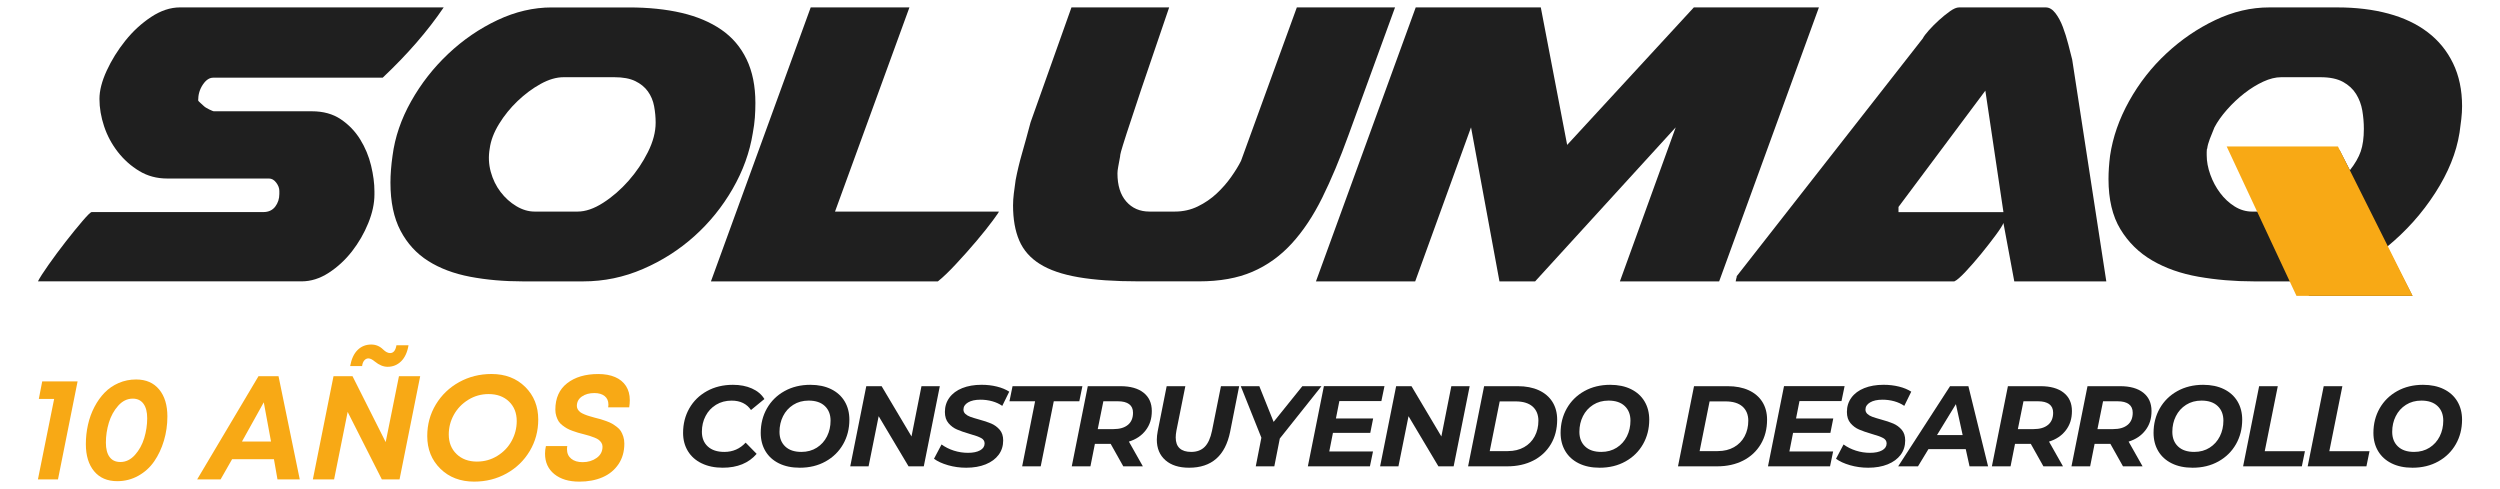
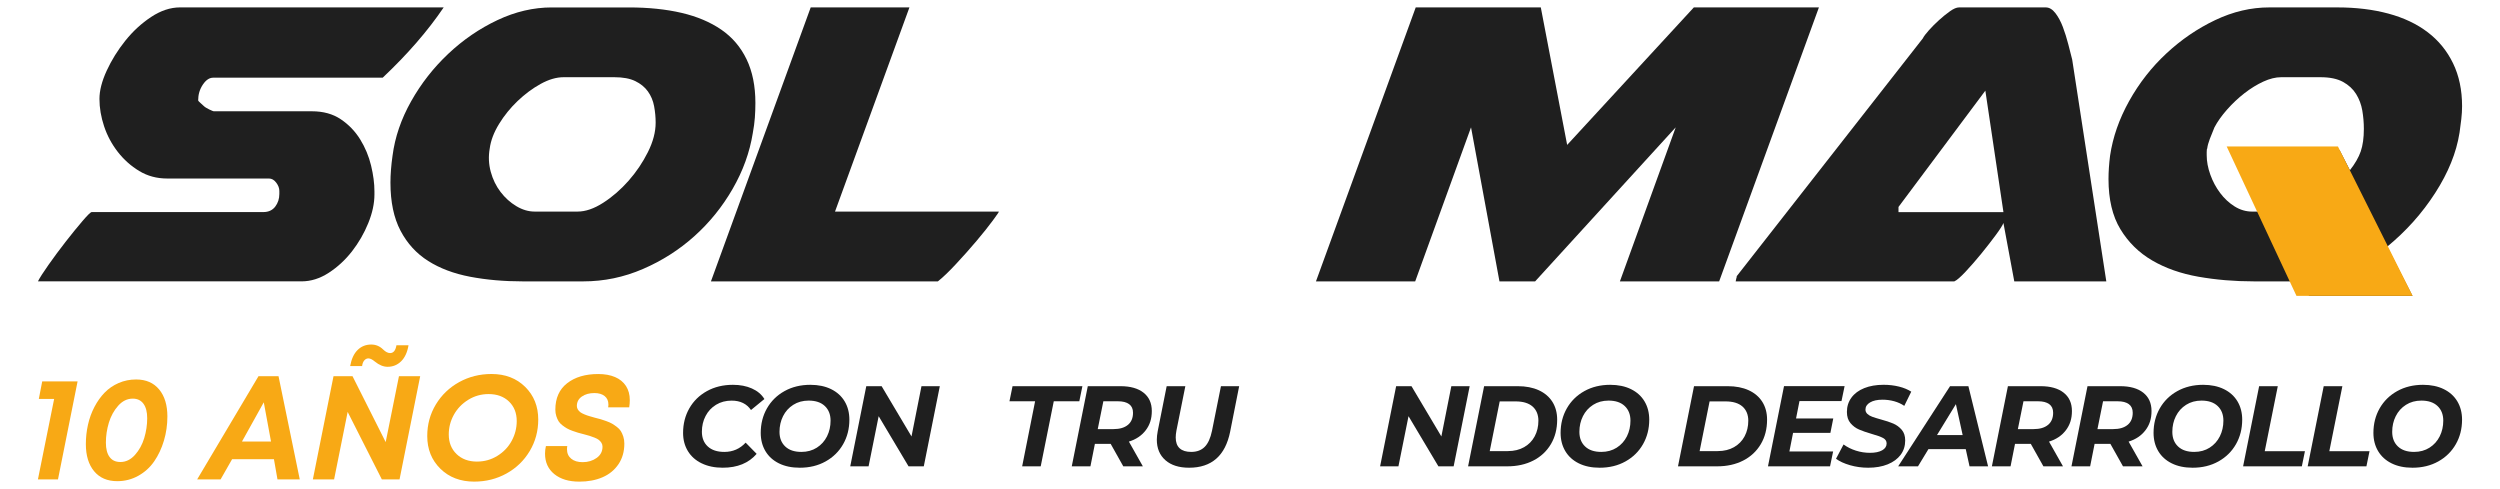
<svg xmlns="http://www.w3.org/2000/svg" id="Capa_1" viewBox="0 0 1479.83 289.48">
  <defs>
    <style>      .st0 {        fill: #1f1f1f;      }      .st1 {        fill: #f8a915;      }    </style>
  </defs>
  <path class="st1" d="M24.99,225.75h20.94l-11.61,58.03h-11.87l9.6-47.64h-9.07l2.01-10.38h0Z" />
  <path class="st1" d="M69.41,284.82c-5.88,0-10.44-1.96-13.7-5.89-3.26-3.93-4.89-9.26-4.89-16.01,0-3.95.42-7.81,1.27-11.56.84-3.75,2.11-7.24,3.8-10.47s3.69-6.05,6.02-8.46,5.1-4.32,8.33-5.72,6.68-2.09,10.34-2.09c5.82,0,10.35,1.96,13.61,5.89s4.89,9.26,4.89,16.01c0,4.95-.68,9.72-2.05,14.31-1.37,4.6-3.29,8.68-5.76,12.26-2.47,3.58-5.61,6.43-9.42,8.55s-7.96,3.18-12.43,3.18h0ZM71.24,273.48c3.26,0,6.14-1.4,8.64-4.19s4.33-6.12,5.5-9.99c1.16-3.87,1.75-7.78,1.75-11.74,0-3.72-.74-6.59-2.23-8.59-1.48-2.01-3.59-3.01-6.33-3.01-3.26,0-6.14,1.41-8.64,4.23-2.5,2.82-4.33,6.17-5.5,10.03-1.16,3.87-1.75,7.81-1.75,11.82,0,3.66.73,6.49,2.18,8.46,1.45,1.98,3.58,2.97,6.37,2.97h.01Z" />
  <path class="st1" d="M164.25,283.78l-2.09-11.95h-24.78l-6.81,11.95h-13.87l36.3-61.08h11.87l12.57,61.08h-13.19ZM156.14,238.14l-12.91,23.21h17.19l-4.28-23.21h0Z" />
  <path class="st1" d="M236.15,222.7h12.57l-12.22,61.08h-10.47l-20.24-39.96-8.03,39.96h-12.57l12.22-61.08h11.26l19.63,39,7.85-39h0ZM218.09,212.14c-.93,0-1.75.39-2.44,1.18-.7.79-1.13,1.91-1.31,3.36h-7.07c.76-4.19,2.23-7.36,4.41-9.51,2.18-2.15,4.87-3.23,8.07-3.23,2.73,0,5.09.99,7.07,2.97,1.45,1.4,2.82,2.09,4.1,2.09,1.98,0,3.23-1.54,3.75-4.62h7.15c-.7,4.13-2.15,7.29-4.36,9.47-2.21,2.18-4.89,3.27-8.03,3.27-2.5,0-5.03-1.05-7.59-3.14-1.45-1.22-2.7-1.83-3.75-1.83h0Z" />
  <path class="st1" d="M280.74,285.09c-8.2,0-14.89-2.54-20.07-7.64-5.18-5.09-7.77-11.53-7.77-19.33,0-6.86,1.7-13.1,5.1-18.72,3.4-5.61,8-10.02,13.79-13.22s12.17-4.8,19.15-4.8c8.14,0,14.79,2.55,19.94,7.64s7.72,11.53,7.72,19.33c0,6.81-1.69,13.03-5.06,18.67-3.37,5.64-7.96,10.06-13.74,13.26-5.79,3.2-12.14,4.8-19.07,4.8h.01ZM282.4,273.22c4.36,0,8.38-1.13,12.04-3.4s6.49-5.24,8.46-8.9c1.98-3.66,2.97-7.56,2.97-11.69,0-4.77-1.53-8.62-4.58-11.56s-7.08-4.41-12.09-4.41c-4.36,0-8.38,1.13-12.04,3.4-3.66,2.27-6.5,5.22-8.51,8.86s-3.01,7.52-3.01,11.65c0,4.77,1.54,8.64,4.62,11.61,3.08,2.97,7.13,4.45,12.13,4.45h.01Z" />
  <path class="st1" d="M342.87,285.09c-6.17,0-11.08-1.48-14.75-4.45-3.66-2.97-5.5-7.01-5.5-12.13,0-1.45.17-2.94.52-4.45h12.65c-.12.64-.17,1.25-.17,1.83,0,2.39.83,4.26,2.49,5.63s3.91,2.05,6.76,2.05c3.2,0,5.96-.83,8.29-2.49,2.33-1.66,3.49-3.88,3.49-6.67,0-.87-.22-1.64-.65-2.31-.44-.67-.95-1.24-1.53-1.7-.58-.46-1.43-.92-2.53-1.35-1.11-.44-2.08-.79-2.92-1.05-.84-.26-1.99-.58-3.45-.96-1.46-.38-2.6-.68-3.45-.92-.84-.23-1.93-.6-3.27-1.09-1.34-.49-2.41-.97-3.23-1.44-.82-.46-1.72-1.08-2.7-1.83-.99-.76-1.75-1.56-2.27-2.4s-.97-1.86-1.35-3.05-.57-2.46-.57-3.8c0-6.81,2.33-12.03,6.98-15.66,4.65-3.63,10.79-5.45,18.41-5.45,3.84,0,7.16.6,9.95,1.79,2.79,1.19,4.94,2.95,6.46,5.28,1.51,2.33,2.27,5.12,2.27,8.38,0,1.4-.12,2.82-.35,4.28h-12.48c.12-.58.17-1.13.17-1.66,0-2.15-.74-3.82-2.23-5.02-1.48-1.19-3.51-1.79-6.06-1.79-2.97,0-5.44.68-7.42,2.05-1.98,1.37-2.97,3.24-2.97,5.63,0,.76.2,1.45.61,2.09.41.64.89,1.16,1.44,1.57s1.35.83,2.4,1.27,1.98.77,2.79,1,1.92.55,3.32.96c1.51.35,2.69.65,3.53.92.84.26,1.96.64,3.36,1.13,1.4.5,2.52.99,3.36,1.48.84.49,1.79,1.13,2.84,1.92s1.85,1.63,2.4,2.53c.55.9,1.03,1.98,1.44,3.23s.61,2.63.61,4.15c0,4.71-1.16,8.78-3.49,12.22-2.33,3.43-5.48,6.01-9.47,7.72-3.99,1.72-8.57,2.57-13.74,2.57h.01Z" />
  <path class="st0" d="M165.35,113.01c0-1.63-.61-3.26-1.84-4.89-1.22-1.63-2.65-2.45-4.28-2.45h-60.28c-6.12,0-11.62-1.48-16.52-4.44s-9.13-6.73-12.7-11.32-6.27-9.64-8.11-15.15c-1.83-5.51-2.75-10.91-2.75-16.22,0-4.9,1.42-10.45,4.28-16.68,2.86-6.22,6.53-12.13,11.02-17.75,4.49-5.61,9.59-10.3,15.3-14.07,5.71-3.77,11.42-5.66,17.13-5.66h156.04c-4.7,6.94-10.05,13.87-16.07,20.81s-12.7,13.87-20.04,20.8h-100.36c-2.24,0-4.28,1.38-6.12,4.13-1.84,2.75-2.75,5.86-2.75,9.33,0,.21.41.66,1.22,1.38.82.72,1.42,1.28,1.84,1.68.81.82,1.99,1.58,3.52,2.29,1.53.72,2.39,1.07,2.6,1.07h58.14c6.73,0,12.44,1.58,17.13,4.74,4.69,3.16,8.51,7.14,11.47,11.93,2.96,4.8,5.1,9.95,6.43,15.45,1.33,5.51,1.99,10.61,1.99,15.3v1.84c0,5.31-1.22,10.97-3.67,16.98-2.45,6.02-5.66,11.58-9.63,16.68-3.98,5.1-8.57,9.33-13.77,12.7s-10.55,5.05-16.06,5.05H22.46c1.02-2.04,3.11-5.3,6.27-9.79,3.16-4.49,6.53-9.03,10.1-13.62,3.57-4.59,6.89-8.67,9.95-12.24,3.06-3.57,4.89-5.36,5.5-5.36h101.58c3.06,0,5.4-1.07,7.04-3.21,1.63-2.14,2.45-4.64,2.45-7.5v-1.84.03Z" />
  <path class="st0" d="M433.68,111.79c-6.12,10.61-13.67,19.94-22.64,28-8.98,8.06-19.12,14.54-30.45,19.43-11.32,4.9-23.1,7.34-35.34,7.34h-35.8c-11.22,0-21.62-.92-31.21-2.75-9.59-1.84-17.85-4.94-24.78-9.33-6.94-4.38-12.39-10.35-16.37-17.9-3.97-7.54-5.97-17.03-5.97-28.45,0-2.45.1-5,.31-7.65.2-2.65.51-5.4.92-8.26,1.42-11.02,5.1-21.77,11.02-32.28,5.91-10.5,13.26-19.89,22.03-28.15s18.46-14.89,29.06-19.89c10.61-5,21.32-7.5,32.13-7.5h45.59c11.62,0,22.03,1.07,31.21,3.21,9.18,2.14,17.03,5.46,23.56,9.94,6.53,4.49,11.52,10.36,14.99,17.59,3.47,7.24,5.2,15.86,5.2,25.85,0,2.86-.11,5.71-.31,8.57-.21,2.86-.61,5.92-1.22,9.18-1.84,11.43-5.81,22.44-11.94,33.05h.01ZM290.49,101.69c1.22,4.49,3.16,8.47,5.81,11.93,2.65,3.47,5.76,6.27,9.33,8.41,3.57,2.14,7.19,3.21,10.86,3.21h25.4c4.69,0,9.74-1.73,15.14-5.2,5.4-3.46,10.41-7.8,15-13s8.41-10.86,11.47-16.98c3.07-6.12,4.6-11.93,4.6-17.44,0-3.26-.31-6.53-.92-9.79-.61-3.26-1.84-6.17-3.67-8.72-1.83-2.55-4.34-4.59-7.5-6.12-3.17-1.53-7.29-2.29-12.39-2.29h-29.99c-4.28,0-8.82,1.33-13.61,3.97-4.8,2.65-9.33,6.02-13.61,10.1s-7.96,8.62-11.02,13.61c-3.06,5-4.9,9.84-5.51,14.54-.82,4.69-.61,9.28.61,13.77h0Z" />
  <path class="st0" d="M420.83,166.56L479.88,4.39h58.44l-44.05,120.86h96.99c.2,0-.97,1.73-3.52,5.2-2.55,3.47-5.76,7.5-9.64,12.09-3.87,4.59-7.96,9.18-12.24,13.77-4.28,4.59-7.86,8.01-10.71,10.25h-134.32,0Z" />
-   <path class="st0" d="M610.06,72.32l24.17-67.93h57.83c-7.15,20.81-12.65,36.98-16.53,48.5-3.87,11.53-6.73,20.15-8.56,25.85-1.84,5.71-2.96,9.33-3.37,10.86s-.61,2.6-.61,3.21c-.41,2.25-.76,4.18-1.07,5.81s-.46,2.96-.46,3.98c0,7.14,1.73,12.7,5.2,16.67,3.47,3.98,8.06,5.97,13.77,5.97h15c4.9,0,9.43-1.02,13.61-3.06s7.9-4.59,11.17-7.65c3.26-3.06,6.12-6.32,8.56-9.79,2.45-3.47,4.39-6.63,5.82-9.49l33.05-90.87h58.13l-27.54,75.58c-5.1,14.07-10.3,26.47-15.6,37.17-5.31,10.71-11.32,19.74-18.06,27.08-6.73,7.34-14.48,12.9-23.25,16.67-8.77,3.78-19.27,5.66-31.52,5.66h-35.8c-14.28,0-26.16-.81-35.64-2.45-9.49-1.63-17.09-4.23-22.79-7.8-5.72-3.57-9.79-8.21-12.24-13.92-2.45-5.71-3.67-12.65-3.67-20.8,0-2.24.15-4.59.46-7.04.3-2.45.66-5.09,1.07-7.95,1.02-5.3,2.29-10.6,3.82-15.91,1.53-5.3,3.21-11.42,5.05-18.36h0Z" />
  <path class="st0" d="M958.87,166.56l33.04-91.18-83.22,91.18h-21.11l-16.83-91.18-33.05,91.18h-58.74L838.01,4.39h74.04l15.6,81.39L1002.63,4.39h74.04l-59.05,162.17h-58.75Z" />
  <path class="st0" d="M1192.32,166.56l-6.43-34.58c-.41,1.23-1.89,3.57-4.44,7.04-2.56,3.47-5.41,7.14-8.57,11.02-3.17,3.88-6.27,7.45-9.33,10.71-3.06,3.27-5.3,5.2-6.73,5.81h-129.42c.2-1.02.35-1.73.46-2.14.1-.41.15-.41.15,0v-.92l110.15-140.75c.61-1.23,1.84-2.86,3.67-4.9,1.84-2.04,3.82-4.03,5.97-5.97,2.14-1.94,4.28-3.67,6.43-5.2,2.14-1.53,3.93-2.29,5.36-2.29h51.4c2.04,0,3.92,1.13,5.66,3.37,1.73,2.25,3.21,5,4.44,8.26,1.23,3.27,2.3,6.69,3.21,10.25.92,3.57,1.68,6.58,2.3,9.03l20.19,131.26h-54.47ZM1123.78,125.56h62.12l-10.71-71.9-51.41,68.84v3.06Z" />
  <path class="st0" d="M1455.84,78.74c-1.84,11.63-6.63,23.46-14.38,35.49-7.75,12.04-17.24,22.64-28.46,31.82l15,29.07h-61.19l-5.2-8.57h-27.54c-11.43,0-22.34-.92-32.74-2.75-10.41-1.84-19.54-5.05-27.39-9.64-7.86-4.59-14.13-10.76-18.82-18.51-4.7-7.75-7.03-17.64-7.03-29.68,0-4.28.31-8.87.92-13.77,1.63-11.02,5.4-21.82,11.32-32.43,5.91-10.6,13.25-19.99,22.03-28.15,8.76-8.16,18.4-14.74,28.91-19.74s21.16-7.5,31.98-7.5h40.39c11.02,0,21.06,1.23,30.14,3.67,9.07,2.45,16.83,6.12,23.25,11.02,6.43,4.89,11.42,11.01,14.99,18.36,3.57,7.34,5.36,15.81,5.36,25.4,0,2.45-.15,5-.46,7.65-.31,2.65-.66,5.41-1.07,8.26h-.01ZM1320.6,88.84h64.25l6.12,11.93c3.06-3.87,5.2-7.6,6.43-11.17,1.22-3.56,1.84-8,1.84-13.31,0-3.67-.31-7.29-.92-10.86-.61-3.56-1.84-6.83-3.67-9.79-1.84-2.96-4.44-5.35-7.8-7.19-3.37-1.84-7.8-2.75-13.31-2.75h-23.26c-3.26,0-6.78.87-10.55,2.6-3.77,1.74-7.5,4.03-11.17,6.88-3.67,2.86-7.09,6.07-10.25,9.64-3.17,3.57-5.66,7.09-7.5,10.56-1.03,2.45-1.94,4.74-2.76,6.88-.82,2.14-1.33,4.03-1.53,5.66-.2.2-.3.92-.3,2.14v1.83c0,3.67.71,7.5,2.14,11.48,1.42,3.98,3.37,7.6,5.81,10.86,2.45,3.27,5.3,5.92,8.57,7.96,3.26,2.04,6.73,3.06,10.4,3.06h3.98l-16.53-36.41h.01Z" />
  <polygon class="st1" points="1318.04 86.69 1383.9 86.69 1428.12 175.13 1359.35 175.13 1318.04 86.69" />
  <path class="st0" d="M415.36,274.28c-3.55-1.72-6.27-4.14-8.17-7.25-1.9-3.12-2.85-6.71-2.85-10.78,0-5.38,1.23-10.22,3.69-14.54,2.46-4.31,5.93-7.72,10.41-10.2,4.47-2.48,9.6-3.73,15.39-3.73,4.25,0,8,.72,11.25,2.17s5.72,3.52,7.39,6.24l-7.93,6.51c-2.53-3.7-6.35-5.56-11.45-5.56-3.48,0-6.55.81-9.22,2.44s-4.73,3.84-6.2,6.64-2.2,5.92-2.2,9.35c0,3.66,1.16,6.56,3.49,8.71s5.59,3.22,9.8,3.22c5.02,0,9.22-1.83,12.61-5.49l6.51,6.64c-4.7,5.47-11.39,8.2-20.06,8.2-4.75,0-8.89-.86-12.44-2.58h-.02Z" />
  <path class="st0" d="M461.08,274.28c-3.48-1.72-6.15-4.14-8-7.25-1.85-3.12-2.78-6.71-2.78-10.78,0-5.38,1.23-10.22,3.69-14.54,2.46-4.31,5.92-7.72,10.37-10.2,4.45-2.48,9.55-3.73,15.29-3.73,4.75,0,8.86.86,12.34,2.58s6.15,4.14,8,7.25c1.85,3.12,2.78,6.71,2.78,10.78,0,5.38-1.23,10.23-3.69,14.54s-5.92,7.72-10.37,10.2c-4.45,2.49-9.55,3.73-15.29,3.73-4.75,0-8.86-.86-12.34-2.58h0ZM483.51,264.99c2.62-1.67,4.63-3.91,6.03-6.71,1.4-2.8,2.1-5.9,2.1-9.29,0-3.62-1.13-6.5-3.39-8.64-2.26-2.15-5.45-3.22-9.56-3.22-3.48,0-6.53.84-9.15,2.51s-4.63,3.91-6.03,6.71-2.1,5.9-2.1,9.29c0,3.62,1.13,6.5,3.39,8.64,2.26,2.15,5.44,3.22,9.56,3.22,3.48,0,6.53-.84,9.15-2.51Z" />
  <path class="st0" d="M556.31,228.59l-9.49,47.45h-9.02l-17.69-29.69-5.97,29.69h-10.85l9.49-47.45h9.08l17.69,29.76,5.9-29.76h10.86Z" />
-   <path class="st0" d="M561.13,275.36c-3.43-.99-6.19-2.26-8.27-3.8l4.47-8.47c2.17,1.58,4.61,2.8,7.32,3.66,2.71.86,5.49,1.29,8.34,1.29,3.03,0,5.42-.5,7.19-1.49,1.76-.99,2.64-2.35,2.64-4.07,0-1.4-.7-2.47-2.1-3.22-1.4-.75-3.64-1.55-6.71-2.41-3.07-.9-5.58-1.77-7.52-2.61-1.94-.83-3.63-2.09-5.05-3.76s-2.13-3.89-2.13-6.64c0-3.21.89-6.03,2.68-8.47,1.78-2.44,4.31-4.31,7.59-5.63,3.28-1.31,7.08-1.97,11.42-1.97,3.21,0,6.24.35,9.08,1.05,2.85.7,5.29,1.71,7.32,3.02l-4.13,8.41c-1.76-1.22-3.75-2.13-5.97-2.74-2.21-.61-4.52-.92-6.91-.92-3.12,0-5.58.54-7.39,1.63-1.81,1.08-2.71,2.49-2.71,4.2,0,1.04.38,1.91,1.15,2.61s1.74,1.27,2.91,1.69c1.17.43,2.82.94,4.95,1.53,3.03.81,5.51,1.64,7.46,2.47,1.94.84,3.6,2.06,4.98,3.66s2.07,3.72,2.07,6.34c0,3.25-.9,6.09-2.71,8.51s-4.36,4.29-7.66,5.63c-3.3,1.33-7.14,2-11.52,2-3.75,0-7.34-.5-10.78-1.49h-.01Z" />
  <path class="st0" d="M612.71,237.54h-15.18l1.83-8.95h41.35l-1.83,8.95h-15.12l-7.73,38.5h-10.98l7.66-38.5h0Z" />
  <path class="st0" d="M678.19,254.69c-2.4,3.16-5.72,5.4-9.96,6.71l8.27,14.64h-11.59l-7.46-13.29h-9.35l-2.64,13.29h-11.05l9.49-47.45h19.32c5.87,0,10.44,1.29,13.69,3.86,3.25,2.58,4.88,6.19,4.88,10.85s-1.2,8.22-3.59,11.39h0ZM667.65,251.5c2.01-1.67,3.02-4.07,3.02-7.19,0-2.26-.77-3.95-2.3-5.08-1.54-1.13-3.73-1.7-6.58-1.7h-8.68l-3.32,16.47h9.35c3.66,0,6.5-.84,8.51-2.51h0Z" />
  <path class="st0" d="M689.85,272.41c-3.39-2.96-5.09-7.02-5.09-12.17,0-1.49.18-3.19.54-5.08l5.29-26.57h11.05l-5.29,26.37c-.27,1.49-.41,2.82-.41,4,0,2.85.78,4.98,2.34,6.41,1.56,1.42,3.83,2.13,6.81,2.13,3.34,0,6.01-.99,8-2.98,1.99-1.99,3.43-5.17,4.34-9.56l5.29-26.37h10.78l-5.36,27.05c-2.89,14.14-10.98,21.22-24.27,21.22-5.97,0-10.64-1.48-14.03-4.44h.01Z" />
-   <path class="st0" d="M757.56,259.57l-3.25,16.47h-10.98l3.32-16.95-12.2-30.5h10.98l8.47,21.15,17.01-21.15h11.32l-24.67,30.98Z" />
-   <path class="st0" d="M792.81,237.4l-2.03,10.3h22.03l-1.7,8.54h-22.1l-2.17,10.98h25.89l-1.83,8.81h-36.74l9.49-47.45h35.86l-1.83,8.81h-24.88.01Z" />
  <path class="st0" d="M869.95,228.59l-9.49,47.45h-9.02l-17.69-29.69-5.97,29.69h-10.85l9.49-47.45h9.08l17.69,29.76,5.9-29.76h10.86Z" />
  <path class="st0" d="M878.49,228.59h19.86c4.84,0,9,.8,12.51,2.41,3.5,1.61,6.19,3.9,8.07,6.88,1.87,2.98,2.81,6.49,2.81,10.51,0,5.51-1.24,10.36-3.73,14.54s-5.95,7.41-10.4,9.69-9.59,3.42-15.42,3.42h-23.18l9.49-47.45h-.01ZM892.53,267.02c3.71,0,6.93-.78,9.66-2.34s4.82-3.7,6.27-6.44c1.45-2.73,2.17-5.82,2.17-9.25s-1.15-6.36-3.46-8.37c-2.3-2.01-5.65-3.02-10.03-3.02h-9.42l-5.9,29.42h10.71Z" />
  <path class="st0" d="M934.55,274.28c-3.48-1.72-6.15-4.14-8-7.25-1.85-3.12-2.78-6.71-2.78-10.78,0-5.38,1.23-10.22,3.69-14.54,2.46-4.31,5.92-7.72,10.37-10.2s9.55-3.73,15.29-3.73c4.75,0,8.86.86,12.34,2.58,3.48,1.72,6.15,4.14,8,7.25,1.85,3.12,2.78,6.71,2.78,10.78,0,5.38-1.23,10.23-3.69,14.54s-5.92,7.72-10.37,10.2c-4.45,2.49-9.55,3.73-15.29,3.73-4.75,0-8.86-.86-12.34-2.58h0ZM956.99,264.99c2.62-1.67,4.63-3.91,6.03-6.71,1.4-2.8,2.1-5.9,2.1-9.29,0-3.62-1.13-6.5-3.39-8.64-2.26-2.15-5.45-3.22-9.56-3.22-3.48,0-6.53.84-9.15,2.51s-4.63,3.91-6.03,6.71-2.1,5.9-2.1,9.29c0,3.62,1.13,6.5,3.39,8.64,2.26,2.15,5.44,3.22,9.56,3.22,3.48,0,6.53-.84,9.15-2.51Z" />
  <path class="st0" d="M1002.74,228.59h19.86c4.84,0,9,.8,12.51,2.41,3.5,1.61,6.19,3.9,8.07,6.88,1.87,2.98,2.81,6.49,2.81,10.51,0,5.51-1.24,10.36-3.73,14.54s-5.95,7.41-10.4,9.69c-4.45,2.28-9.59,3.42-15.42,3.42h-23.18l9.49-47.45h-.01ZM1016.77,267.02c3.71,0,6.93-.78,9.66-2.34,2.73-1.56,4.82-3.7,6.27-6.44,1.45-2.73,2.17-5.82,2.17-9.25s-1.15-6.36-3.46-8.37c-2.3-2.01-5.65-3.02-10.03-3.02h-9.42l-5.9,29.42h10.71,0Z" />
  <path class="st0" d="M1065.17,237.4l-2.03,10.3h22.03l-1.7,8.54h-22.1l-2.17,10.98h25.89l-1.83,8.81h-36.74l9.49-47.45h35.86l-1.83,8.81h-24.88,0Z" />
  <path class="st0" d="M1095.06,275.36c-3.43-.99-6.19-2.26-8.27-3.8l4.47-8.47c2.17,1.58,4.61,2.8,7.32,3.66,2.71.86,5.49,1.29,8.34,1.29,3.03,0,5.42-.5,7.19-1.49,1.76-.99,2.64-2.35,2.64-4.07,0-1.4-.7-2.47-2.1-3.22s-3.64-1.55-6.71-2.41c-3.07-.9-5.58-1.77-7.52-2.61-1.94-.83-3.63-2.09-5.05-3.76s-2.13-3.89-2.13-6.64c0-3.21.89-6.03,2.68-8.47,1.78-2.44,4.31-4.31,7.59-5.63,3.28-1.31,7.08-1.97,11.42-1.97,3.21,0,6.24.35,9.08,1.05,2.85.7,5.29,1.71,7.32,3.02l-4.13,8.41c-1.76-1.22-3.75-2.13-5.97-2.74-2.21-.61-4.52-.92-6.91-.92-3.12,0-5.58.54-7.39,1.63-1.81,1.08-2.71,2.49-2.71,4.2,0,1.04.38,1.91,1.15,2.61s1.74,1.27,2.91,1.69c1.17.43,2.82.94,4.95,1.53,3.03.81,5.51,1.64,7.46,2.47,1.94.84,3.6,2.06,4.98,3.66s2.07,3.72,2.07,6.34c0,3.25-.9,6.09-2.71,8.51-1.81,2.42-4.36,4.29-7.66,5.63-3.3,1.33-7.14,2-11.52,2-3.75,0-7.34-.5-10.78-1.49h0Z" />
  <path class="st0" d="M1163.59,265.87h-22.1l-6.17,10.17h-11.73l30.71-47.45h10.85l11.66,47.45h-10.98l-2.24-10.17ZM1161.76,257.53l-4-18.3-11.19,18.3h15.19Z" />
  <path class="st0" d="M1222.84,254.69c-2.4,3.16-5.72,5.4-9.96,6.71l8.27,14.64h-11.59l-7.46-13.29h-9.35l-2.64,13.29h-11.05l9.49-47.45h19.32c5.87,0,10.44,1.29,13.69,3.86,3.25,2.58,4.88,6.19,4.88,10.85s-1.2,8.22-3.59,11.39h-.01ZM1212.3,251.5c2.01-1.67,3.02-4.07,3.02-7.19,0-2.26-.77-3.95-2.3-5.08-1.54-1.13-3.73-1.7-6.58-1.7h-8.68l-3.32,16.47h9.35c3.66,0,6.5-.84,8.51-2.51h0Z" />
  <path class="st0" d="M1269.95,254.69c-2.4,3.16-5.72,5.4-9.96,6.71l8.27,14.64h-11.59l-7.46-13.29h-9.35l-2.64,13.29h-11.05l9.49-47.45h19.32c5.87,0,10.44,1.29,13.69,3.86,3.25,2.58,4.88,6.19,4.88,10.85s-1.2,8.22-3.59,11.39h-.01ZM1259.41,251.5c2.01-1.67,3.02-4.07,3.02-7.19,0-2.26-.77-3.95-2.3-5.08-1.54-1.13-3.73-1.7-6.58-1.7h-8.68l-3.32,16.47h9.35c3.66,0,6.5-.84,8.51-2.51h0Z" />
  <path class="st0" d="M1285.54,274.28c-3.48-1.72-6.15-4.14-8-7.25-1.85-3.12-2.78-6.71-2.78-10.78,0-5.38,1.23-10.22,3.69-14.54,2.46-4.31,5.92-7.72,10.37-10.2s9.55-3.73,15.29-3.73c4.75,0,8.86.86,12.34,2.58s6.15,4.14,8,7.25c1.85,3.12,2.78,6.71,2.78,10.78,0,5.38-1.23,10.23-3.69,14.54s-5.92,7.72-10.37,10.2c-4.45,2.49-9.55,3.73-15.29,3.73-4.75,0-8.86-.86-12.34-2.58h0ZM1307.97,264.99c2.62-1.67,4.63-3.91,6.03-6.71,1.4-2.8,2.1-5.9,2.1-9.29,0-3.62-1.13-6.5-3.39-8.64-2.26-2.15-5.45-3.22-9.56-3.22-3.48,0-6.53.84-9.15,2.51s-4.63,3.91-6.03,6.71-2.1,5.9-2.1,9.29c0,3.62,1.13,6.5,3.39,8.64,2.26,2.15,5.44,3.22,9.56,3.22,3.48,0,6.53-.84,9.15-2.51Z" />
  <path class="st0" d="M1337.25,228.59h11.05l-7.73,38.5h23.79l-1.83,8.95h-34.77l9.49-47.45h0Z" />
  <path class="st0" d="M1375.48,228.59h11.05l-7.73,38.5h23.79l-1.83,8.95h-34.77l9.49-47.45h0Z" />
  <path class="st0" d="M1415.68,274.28c-3.48-1.72-6.15-4.14-8-7.25-1.85-3.12-2.78-6.71-2.78-10.78,0-5.38,1.23-10.22,3.69-14.54,2.46-4.31,5.92-7.72,10.37-10.2s9.55-3.73,15.29-3.73c4.75,0,8.86.86,12.34,2.58s6.15,4.14,8,7.25c1.85,3.12,2.78,6.71,2.78,10.78,0,5.38-1.23,10.23-3.69,14.54s-5.92,7.72-10.37,10.2c-4.45,2.49-9.55,3.73-15.29,3.73-4.75,0-8.86-.86-12.34-2.58h0ZM1438.12,264.99c2.62-1.67,4.63-3.91,6.03-6.71,1.4-2.8,2.1-5.9,2.1-9.29,0-3.62-1.13-6.5-3.39-8.64-2.26-2.15-5.45-3.22-9.56-3.22-3.48,0-6.53.84-9.15,2.51s-4.63,3.91-6.03,6.71-2.1,5.9-2.1,9.29c0,3.62,1.13,6.5,3.39,8.64,2.26,2.15,5.44,3.22,9.56,3.22,3.48,0,6.53-.84,9.15-2.51Z" />
</svg>